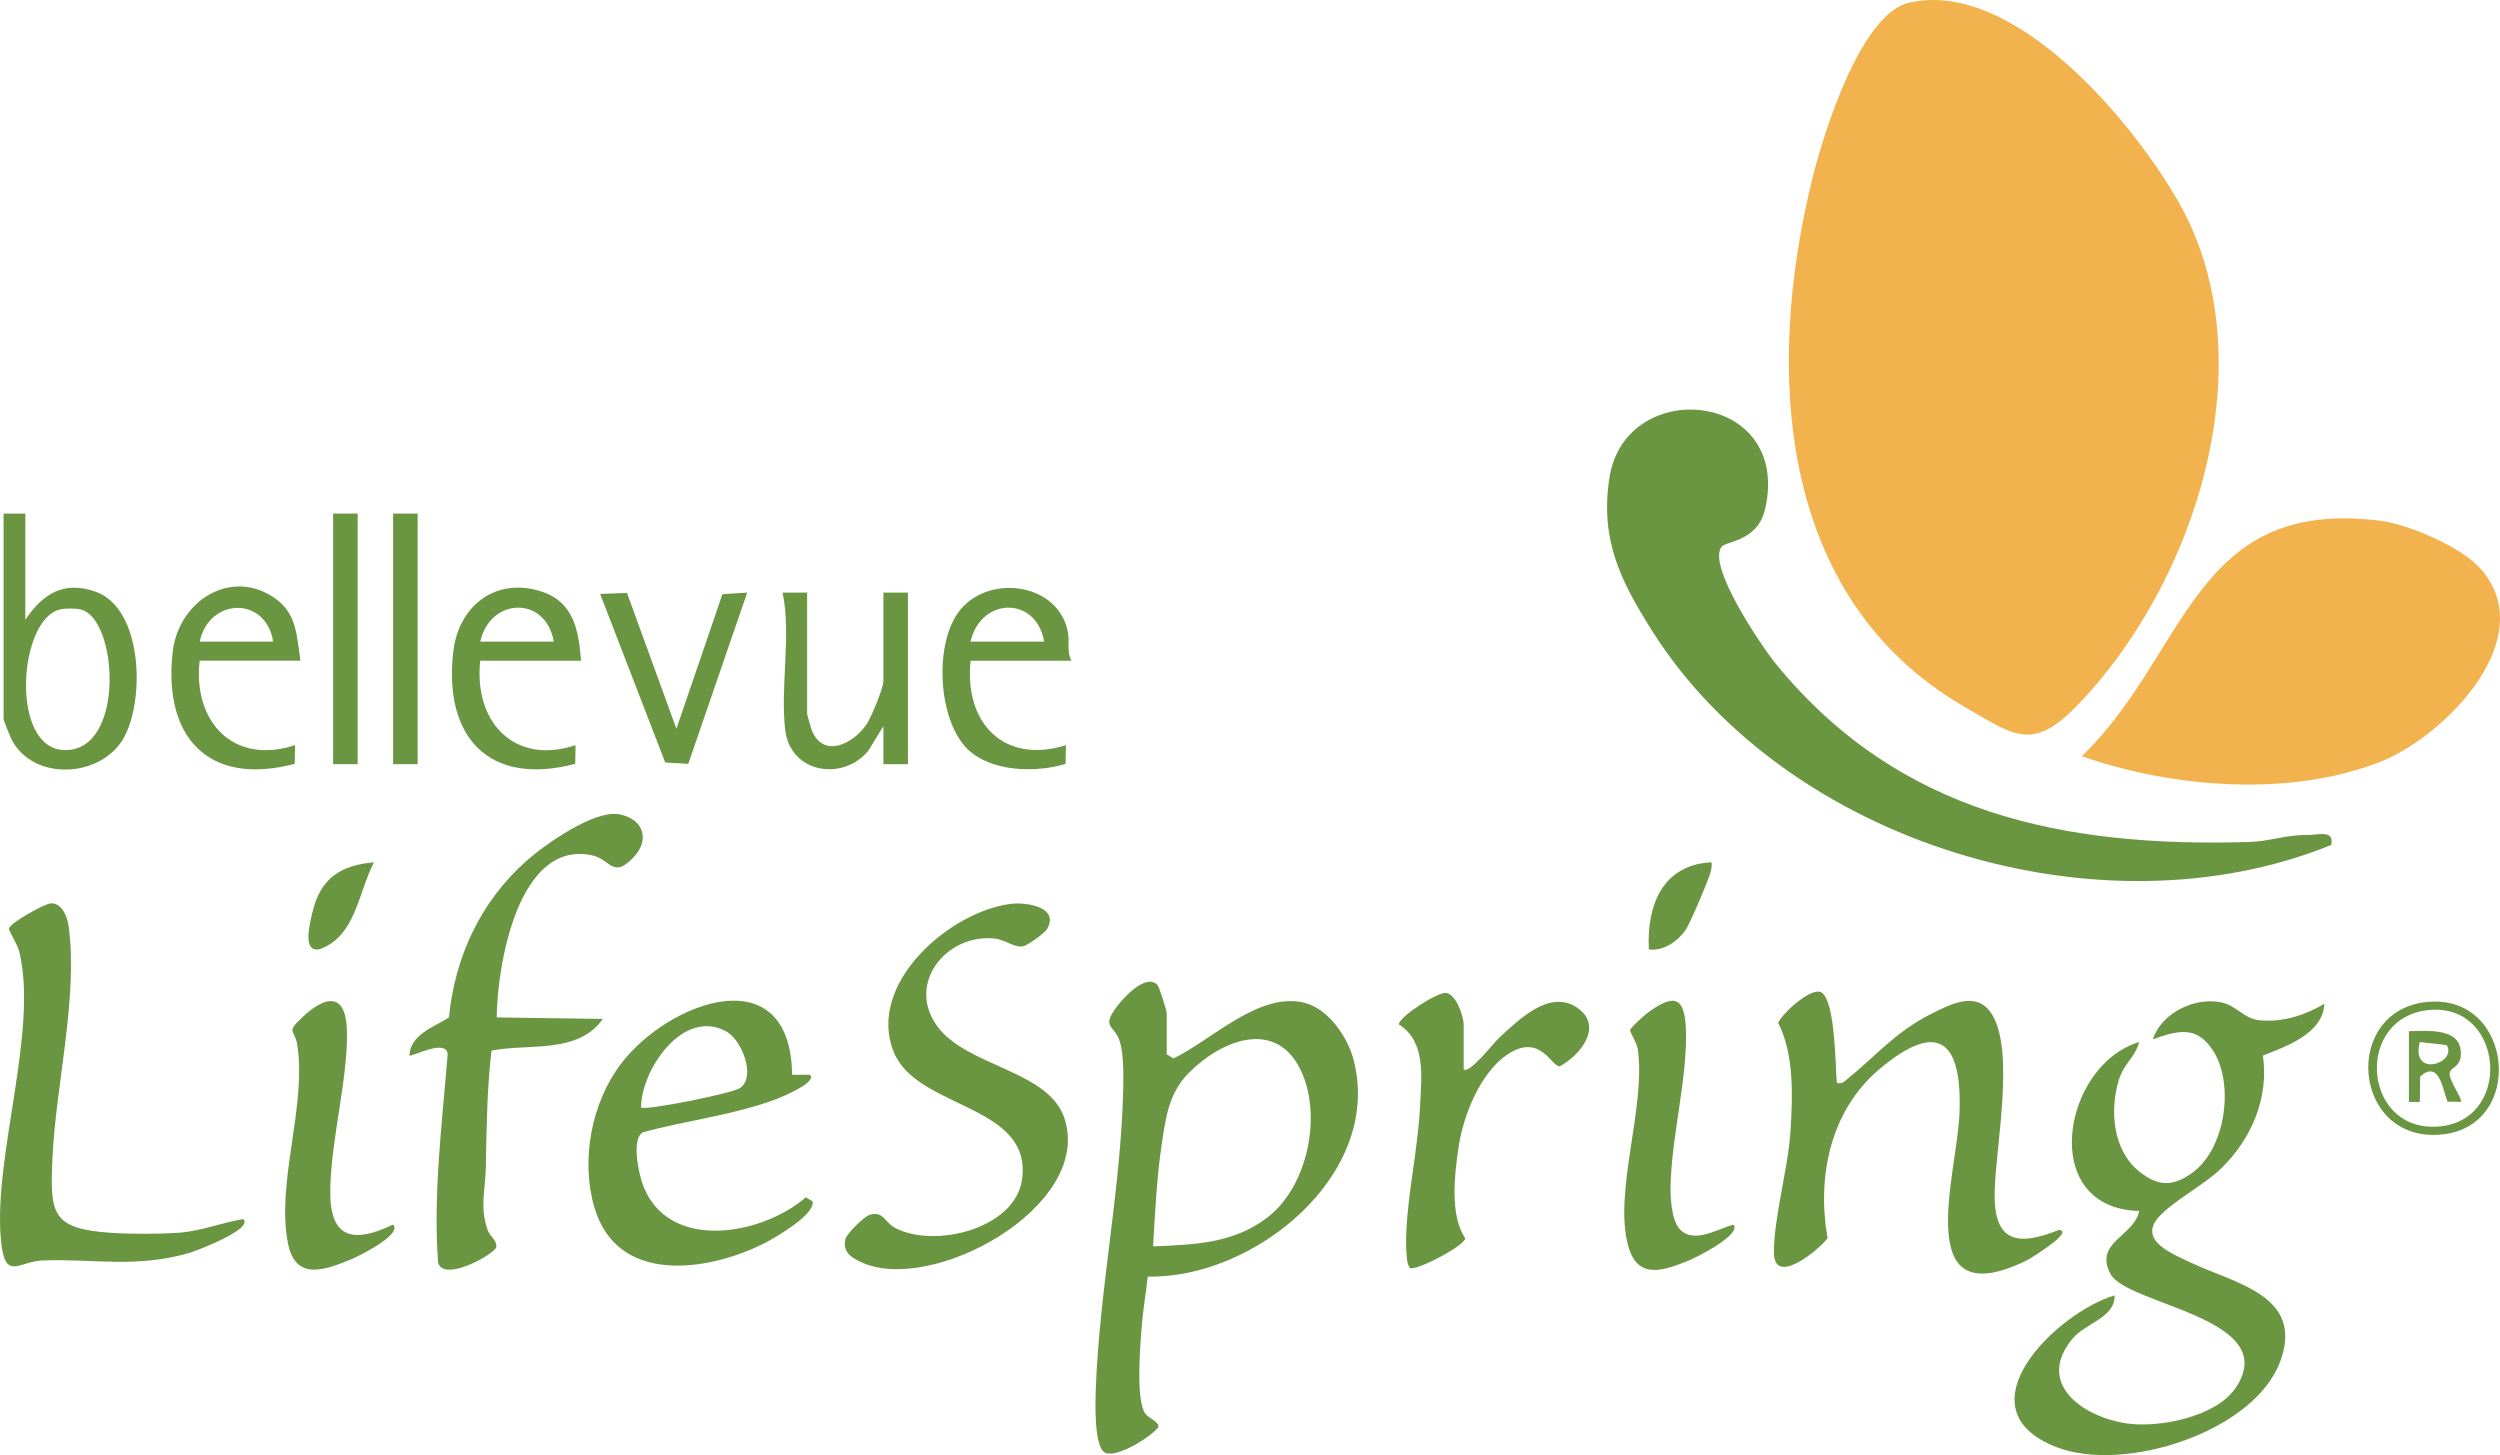
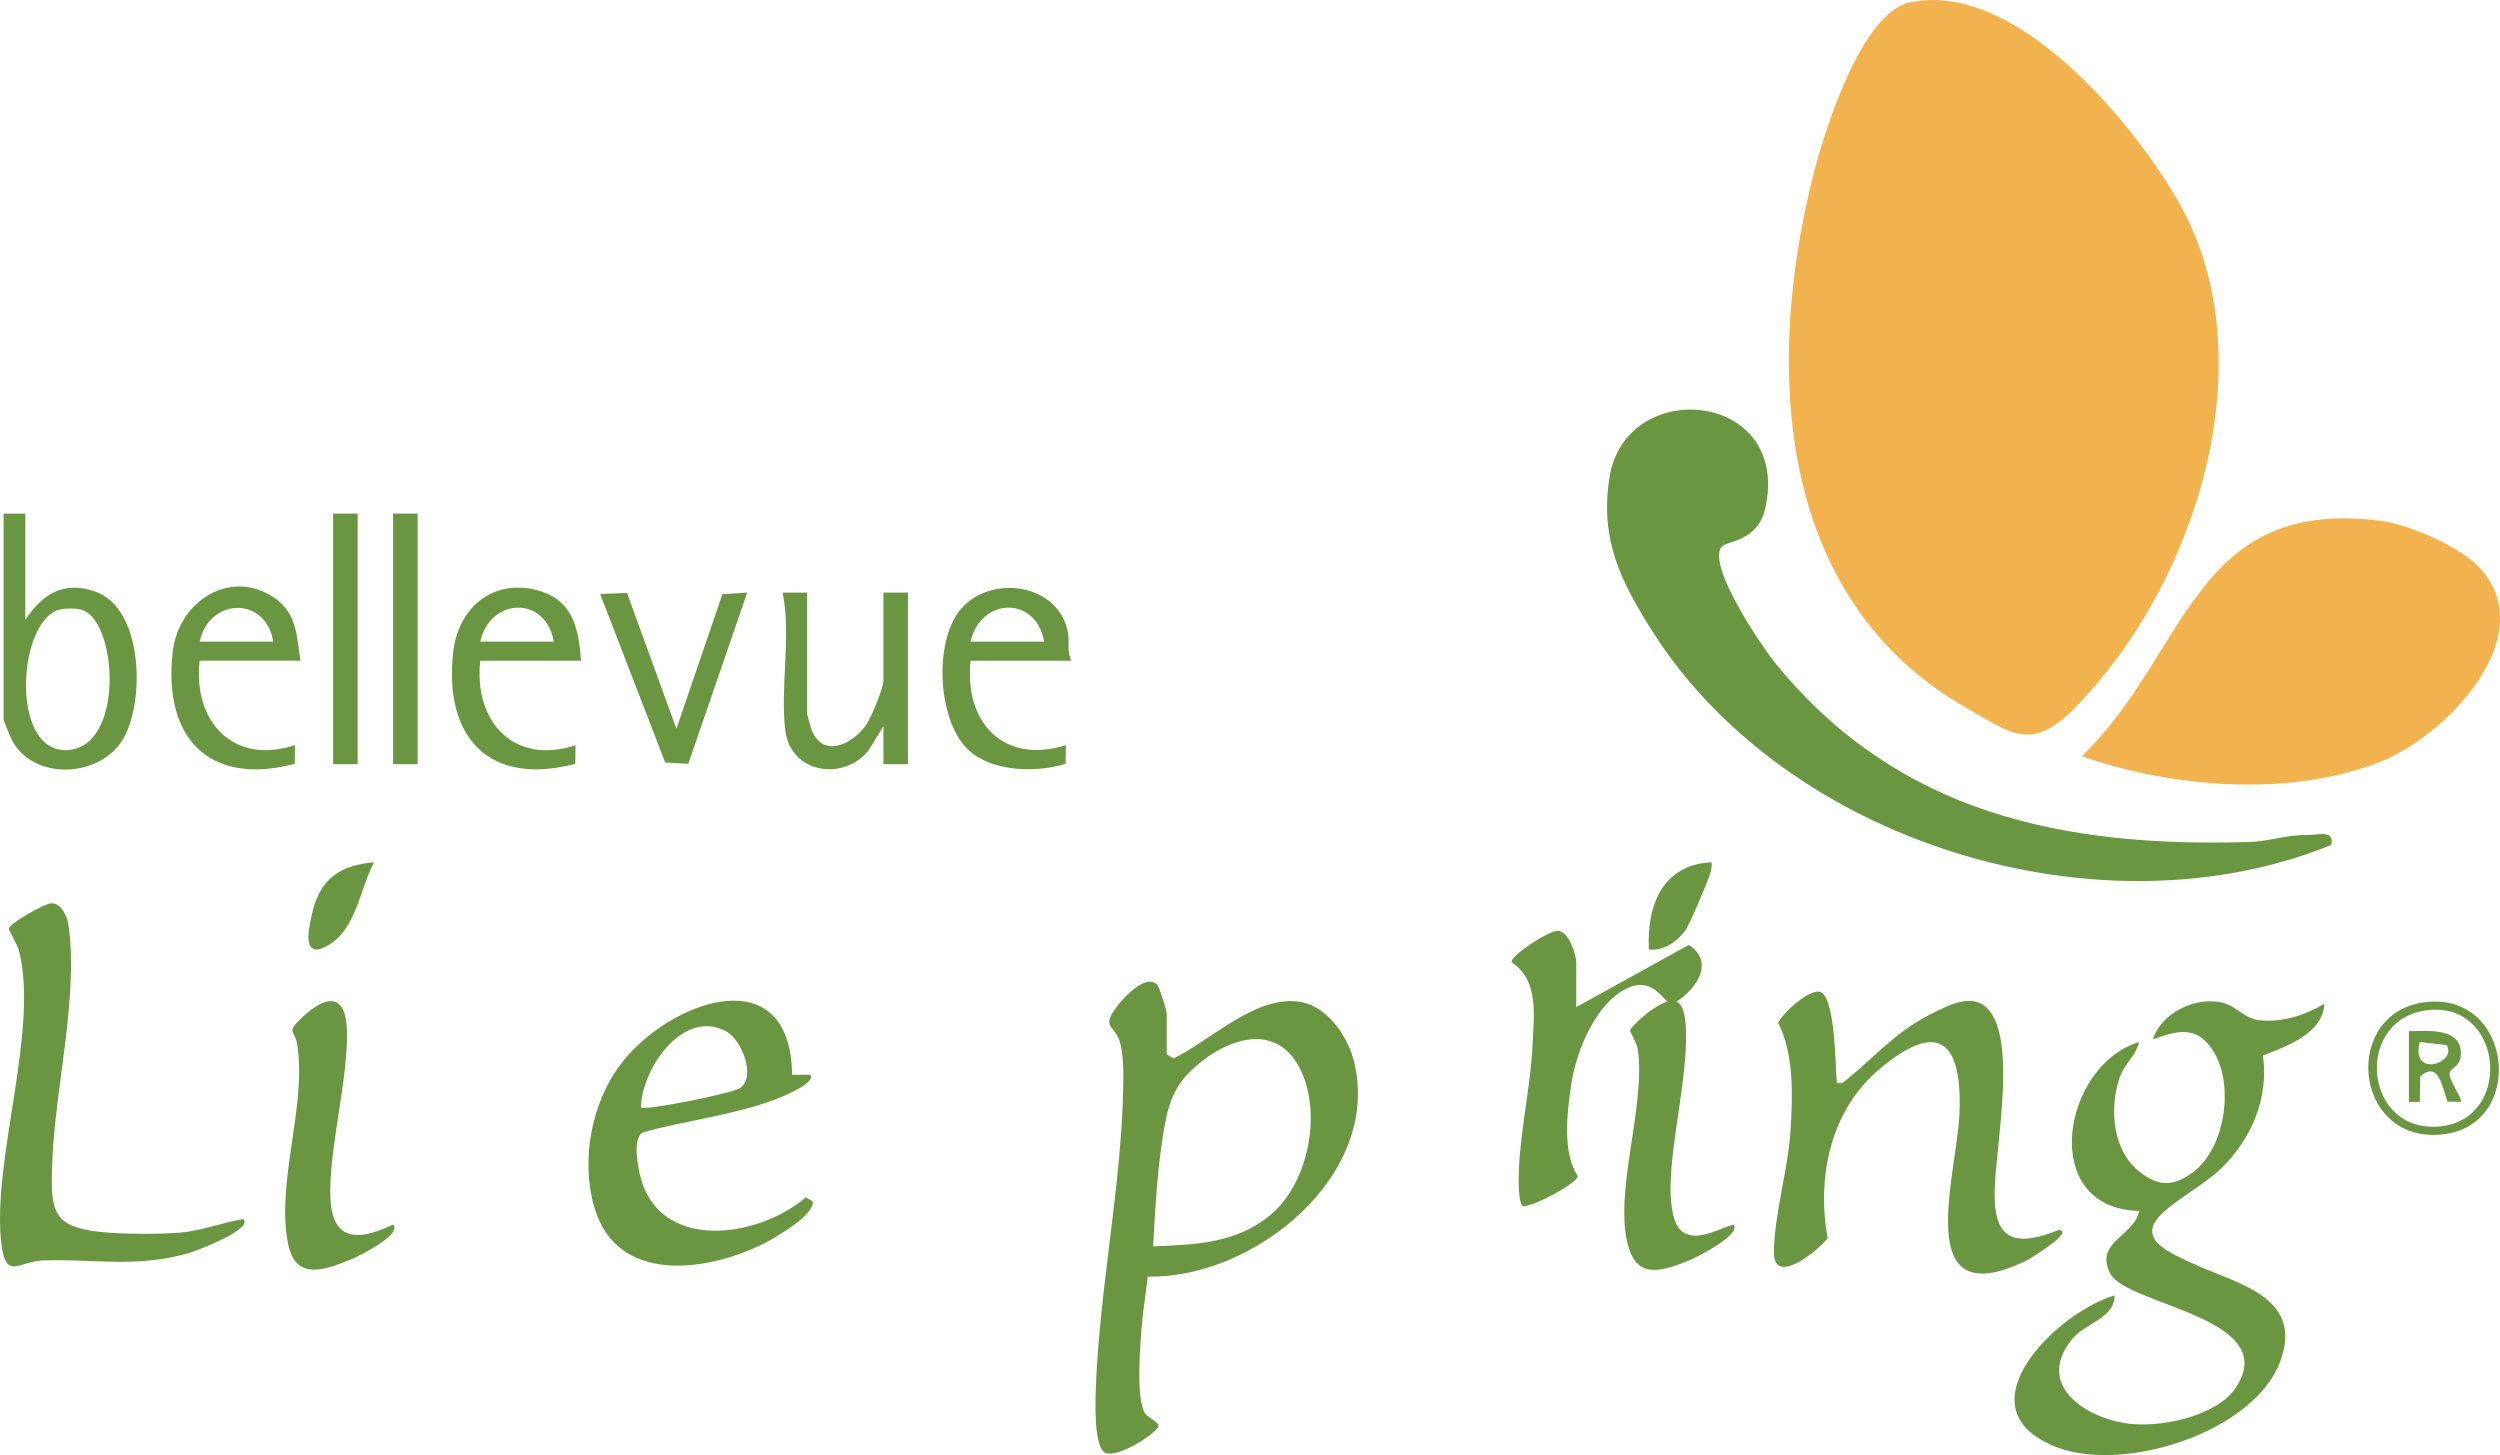
<svg xmlns="http://www.w3.org/2000/svg" id="Layer_3" viewBox="0 0 566.95 330">
  <defs>
    <style>.cls-1{fill:#6a9641;}.cls-2{fill:#f2b34f;}</style>
  </defs>
  <path class="cls-1" d="M512.59,231.4c-3.87-.36-5.17-3.3-8.89-4.08-6.04-1.26-13.53,2.43-15.48,8.37,5.67-1.99,9.96-3.23,13.71,2.66,4.81,7.56,2.78,22.19-4.76,27.61-4.48,3.23-7.79,3.11-12.05-.3-5.94-4.76-6.72-13.81-4.63-20.7,1.16-3.81,3.71-5.14,4.63-8.64-17.4,5.16-23.1,37.74,0,38.3-1.06,5.71-10.3,7.04-6.53,14.25,3.73,7.12,39.09,9.95,28.42,25.86-4.47,6.66-17.73,9.27-25.22,8-9.62-1.62-20.12-9.02-11.82-19.1,3.07-3.73,9.6-4.63,9.59-9.87-13.2,3.92-35.59,25.79-13.13,34.44,15.37,5.92,44.76-3.46,50.68-19.45,5.6-15.11-10.65-17.75-20.47-22.5-3.8-1.84-11.73-4.84-7.2-10.12,3.06-3.57,10.4-7.39,14.23-11.1,6.87-6.67,10.92-16.01,9.51-25.66,5.37-2.08,13.62-5.01,13.95-11.72-4.44,2.55-9.31,4.23-14.54,3.73Z" />
  <path class="cls-1" d="M295.51,227.32c-10.27-2.2-20.72,8.53-29.39,12.72l-1.53-.94v-9.27c0-.63-1.66-6-2.14-6.5-2.55-2.6-7.49,2.77-8.96,4.67-4,5.2-.73,4.35.45,8.16.87,2.82.85,7.37.79,10.38-.41,22.37-5.44,46.07-6.23,68.52-.09,2.63-.49,13.57,2.3,14.47,2.83.91,10.01-3.52,11.89-5.87.22-1.27-2.23-2.03-2.97-3.08-2.25-3.21-1.09-16.45-.69-20.92.3-3.36.9-6.8,1.26-10.16,24.11.53,53.27-23.04,46.73-48.97-1.34-5.33-5.83-11.97-11.52-13.19ZM287.74,275.84c-7.75,6.17-16.81,6.42-26.24,6.81.45-7.57.82-15.59,1.94-23.08.91-6.05,1.59-11.61,6.07-16.17,7.22-7.36,19.72-12.64,25.47-.71,4.86,10.09,1.67,26.06-7.24,33.15Z" />
  <path class="cls-1" d="M466.9,278.93c-9.37,3.76-14.7,2.82-14.56-8.34.13-10.26,4.87-32.86-.92-41.03-3.46-4.88-9.32-1.72-13.65.47-8.01,4.05-12.53,9.62-19.09,14.89-.77.62-.97.88-2.12.66-.37-4.07-.33-18.11-3.37-20.44-2.13-1.63-8.93,4.56-9.94,6.8,3.64,7.2,3.29,16.44,2.81,24.45-.51,8.55-3.86,19.87-3.76,27.81.1,7.52,10.05-.65,12.16-3.38-2.46-13.83.58-28.93,11.7-38.31,13.6-11.47,18.88-6.29,18.2,10.17-.58,13.82-11.19,46.06,15.25,33.16.7-.34,11-6.63,7.3-6.91Z" />
-   <path class="cls-1" d="M110.17,265.07c.17-8.98.25-17.88,1.29-26.81,8.33-1.68,19.6.86,25.24-7.19l-24.05-.34c.09-11.66,4.8-40.37,21.62-36.76,4.19.9,4.63,5.31,9.23.64,4.03-4.1,2.49-8.91-3.07-9.94-5.67-1.05-16.76,6.77-21.03,10.55-10.4,9.22-16.23,21.73-17.59,35.53-3.42,2.16-8.78,3.85-8.96,8.64.36.38,8.45-4,8.67-.29-1.26,15.68-3.3,31.5-2.18,47.22,1.28,4.6,12.82-1.92,13.21-3.5.17-1.64-1.43-2.29-2.01-4-1.75-5.12-.47-8.98-.38-13.78Z" />
-   <path class="cls-1" d="M212.44,232.56c-6.8-9.5,2.02-20.7,12.95-19.74,2.62.23,4.6,2.16,6.61,1.79,1.02-.19,4.9-2.98,5.43-3.89,2.93-5-4.61-6.19-8.21-5.74-13.87,1.73-32.8,18.15-26.53,33.62,5.25,12.97,31.48,11.76,29.09,28.87-1.57,11.23-19.89,15.7-28.8,10.99-2.34-1.24-2.66-3.92-5.77-2.96-1.26.39-5.32,4.37-5.54,5.64-.49,2.86,1.26,3.96,3.57,5.06,15.85,7.54,52.75-12.53,46.16-32.57-3.63-11.02-22.25-11.66-28.98-21.06Z" />
  <path class="cls-1" d="M182.75,271.53c-10.8,9.26-33.38,12.57-37.61-5.04-.57-2.36-1.68-8.34.63-9.7,9.85-2.71,20.6-3.9,30.18-7.5.97-.37,9.58-3.83,7.71-5.57l-4.03.03c-.31-26.94-28.01-16.73-38.84-2.45-6.69,8.82-9.11,21.84-6.01,32.47,5.07,17.44,25.17,14.76,38.19,8.36,2.49-1.22,11.9-6.61,11.32-9.67l-1.53-.93ZM164.74,233.93c3.45,1.91,6.8,10.25,3.1,12.81-1.79,1.24-21.67,5.21-22.47,4.4.1-8.7,9.61-22.62,19.38-17.21Z" />
  <path class="cls-1" d="M40.64,279.55c-4.41.33-11.04.33-15.46.03-13.56-.92-13.86-4.33-13.28-17.04.74-16.28,5.83-36.43,3.68-52.43-.28-2.08-1.44-5.27-3.96-5.26-1.39,0-9.61,4.58-9.6,5.8,0,.52,1.94,3.48,2.34,5.12,4.38,17.86-5.89,46.5-4.16,65.31.9,9.74,3.9,4.95,9.56,4.76,11.84-.4,20.81,1.78,33.05-1.66,1.32-.37,14.79-5.41,12.36-7.71-4.93.79-9.43,2.69-14.52,3.08Z" />
-   <path class="cls-1" d="M357.46,228.39c-6.2-3.96-13.01,2.85-17.51,6.99-1.28,1.18-6.82,8.35-8.02,7.11v-10.19c0-1.72-1.68-6.88-4.04-7.12-1.96-.19-10.77,5.51-10.64,7.13,6.22,4.03,5.09,11.84,4.79,18.52-.44,9.45-2.68,18.99-3.11,28.4-.06,1.37-.28,8.15,1.03,8.41,2.31.06,12.09-5.14,12.33-6.8-3.55-5.33-2.43-14.37-1.52-20.66,1.03-7.09,4.89-16.91,11.08-21.04,7.56-5.05,10,2.94,11.89,2.66,4.87-2.61,10.05-9.36,3.72-13.4Z" />
+   <path class="cls-1" d="M357.46,228.39v-10.19c0-1.72-1.68-6.88-4.04-7.12-1.96-.19-10.77,5.51-10.64,7.13,6.22,4.03,5.09,11.84,4.79,18.52-.44,9.45-2.68,18.99-3.11,28.4-.06,1.37-.28,8.15,1.03,8.41,2.31.06,12.09-5.14,12.33-6.8-3.55-5.33-2.43-14.37-1.52-20.66,1.03-7.09,4.89-16.91,11.08-21.04,7.56-5.05,10,2.94,11.89,2.66,4.87-2.61,10.05-9.36,3.72-13.4Z" />
  <path class="cls-1" d="M380.92,278.75c-1.89-2.09-2.14-7.31-2.07-10.03.27-11.08,3.84-24.43,3.49-35.08-.25-7.63-2.63-8.37-8.61-4.02-.78.57-3.95,3.38-4.05,4-.08.44,1.51,2.81,1.73,4.29,1.92,13.02-5.6,32.6-2.13,44.76,2.17,7.62,7.92,5.5,13.73,3.18,1.64-.66,12.13-5.93,10.08-8.14-3.52.98-9.06,4.47-12.15,1.04Z" />
  <path class="cls-1" d="M74.89,269.98c.15-11.38,3.93-24.92,3.8-35.82-.11-9.01-4.6-8.71-10.22-3.38-3.69,3.5-1.64,2.66-1.09,6,2.28,13.88-4.85,31.46-2.05,45.29,1.69,8.39,8.21,6.01,14.16,3.58,1.51-.62,11.87-5.62,9.66-7.94-8.92,4.28-14.4,3.33-14.25-7.73Z" />
  <path class="cls-1" d="M28,167.45c4.9-8.48,4.45-29.44-6.31-33.26-7.24-2.57-12.01.49-15.95,6.37v-24.09H.81v46.64c0,.24,1.45,3.86,1.74,4.44,4.83,9.67,20.23,8.96,25.46-.1ZM13.6,138.22c1.32-.3,3.37-.3,4.69,0,8.46,1.94,10.22,32.08-3.59,31.89-12.55-.17-10.54-29.71-1.1-31.89Z" />
  <path class="cls-1" d="M130.45,173.22l.08-4.23c-14.02,4.64-23.13-5.38-21.62-19.15h22.86c-.51-6.73-1.63-13.22-8.77-15.63-10.33-3.49-18.97,2.99-20.2,13.53-2.26,19.37,8.03,30.66,27.65,25.48ZM125.59,145.5h-16.68c2.28-10.09,14.88-10.43,16.68,0Z" />
  <path class="cls-1" d="M242.2,143.49c-1.96-11.09-17.37-13.43-24.26-5.4-6.24,7.27-5.37,25.15,1.53,31.84,5.27,5.11,15.5,5.39,22.18,3.29l.08-4.23c-14.17,4.45-23.1-5.16-21.62-19.15h22.86c-1.08-2.02-.39-4.22-.76-6.34ZM220.11,145.5c2.28-10.09,14.88-10.43,16.68,0h-16.68Z" />
  <path class="cls-1" d="M66.9,168.98c-13.99,4.63-23.2-5.35-21.62-19.15h22.86c-.88-5.53-.73-10.66-5.86-14.21-9.89-6.85-21.76.62-23.1,12.12-2.26,19.37,8.03,30.66,27.65,25.48l.08-4.23ZM61.96,145.5h-16.68c2.17-10.01,14.99-10.37,16.68,0Z" />
  <path class="cls-1" d="M196.95,170.22l3.39-5.56v8.65h5.56v-38.92h-5.56v20.08c0,1.54-2.77,8.25-3.81,9.78-3.02,4.45-9.73,7.81-12.39,1.47-.19-.45-1.1-3.64-1.1-3.84v-27.49h-5.56c2.02,9.77-.59,21.46.6,31.21,1.19,9.75,13.08,11.68,18.86,4.62Z" />
  <polygon class="cls-1" points="156.09 173.22 169.45 134.39 163.83 134.75 153.4 165.27 142.19 134.47 136.1 134.69 150.86 172.92 156.09 173.22" />
  <rect class="cls-1" x="89.15" y="116.47" width="5.56" height="56.83" />
  <rect class="cls-1" x="75.55" y="116.47" width="5.56" height="56.83" />
  <path class="cls-1" d="M550.48,227.22c-19.42,1.87-17.12,31.68,2.9,30.09,19.52-1.54,16.75-31.98-2.9-30.09ZM552.16,255.52c-16.56.44-18.05-25.13-1.06-26.49,17.11-1.37,18.86,26.02,1.06,26.49Z" />
  <path class="cls-1" d="M382.23,210.95c1.04-1.5,5.04-10.96,5.62-12.91.25-.83.4-1.62.29-2.49-11.17.53-14.72,9.86-14.21,19.77,3.24.41,6.54-1.82,8.3-4.37Z" />
  <path class="cls-1" d="M72.63,215.2c8.04-2.92,8.63-12.88,12.19-19.65-7.84.67-12.28,3.84-14.03,11.6-.57,2.52-2.3,9.13,1.84,8.06Z" />
  <path class="cls-1" d="M558.06,238.49c-.32-5.58-7.86-4.63-11.77-4.65v16.06h2.47s.09-5.78.09-5.78c4.25-3.73,5.04,2.59,6.18,5.69l3,.08c.59-.52-2.67-4.83-2.51-6.49.15-1.51,2.76-1.23,2.55-4.93ZM548.76,236.31l6.1.7c2.51,4.07-8.25,7.62-6.1-.7Z" />
  <path class="cls-2" d="M432.96.6c23.75-5.39,50.78,26.98,61.2,45.39,20.19,35.67,3.8,86.6-23.5,114.41-9.87,10.05-14.11,6.28-25.23-.16-42.72-24.74-45.18-77.01-34.26-120.39,2.51-9.97,10.86-36.77,21.79-39.25Z" />
  <path class="cls-2" d="M562.43,128.85c14.1,15.67-7.93,38.17-22.76,43.96-20.53,8.03-47.06,5.84-67.55-1.31,24.2-23.47,25.16-58.7,67.58-53.42,6.51.81,18.36,5.92,22.73,10.77Z" />
  <path class="cls-1" d="M390.38,124.05c-3.22,4.39,9.23,22.69,12.47,26.65,27.85,33.98,65.24,41.49,107.29,40.25,4.44-.13,8.32-1.66,13.31-1.6,2.24.03,5.97-1.26,5.23,2.26-52.4,21.34-123.57-.45-153.98-48.5-7.16-11.31-11.9-20.74-9.71-34.77,3.63-23.28,41.37-19.72,35.32,7.03-1.7,7.53-8.88,7.25-9.93,8.68Z" />
</svg>